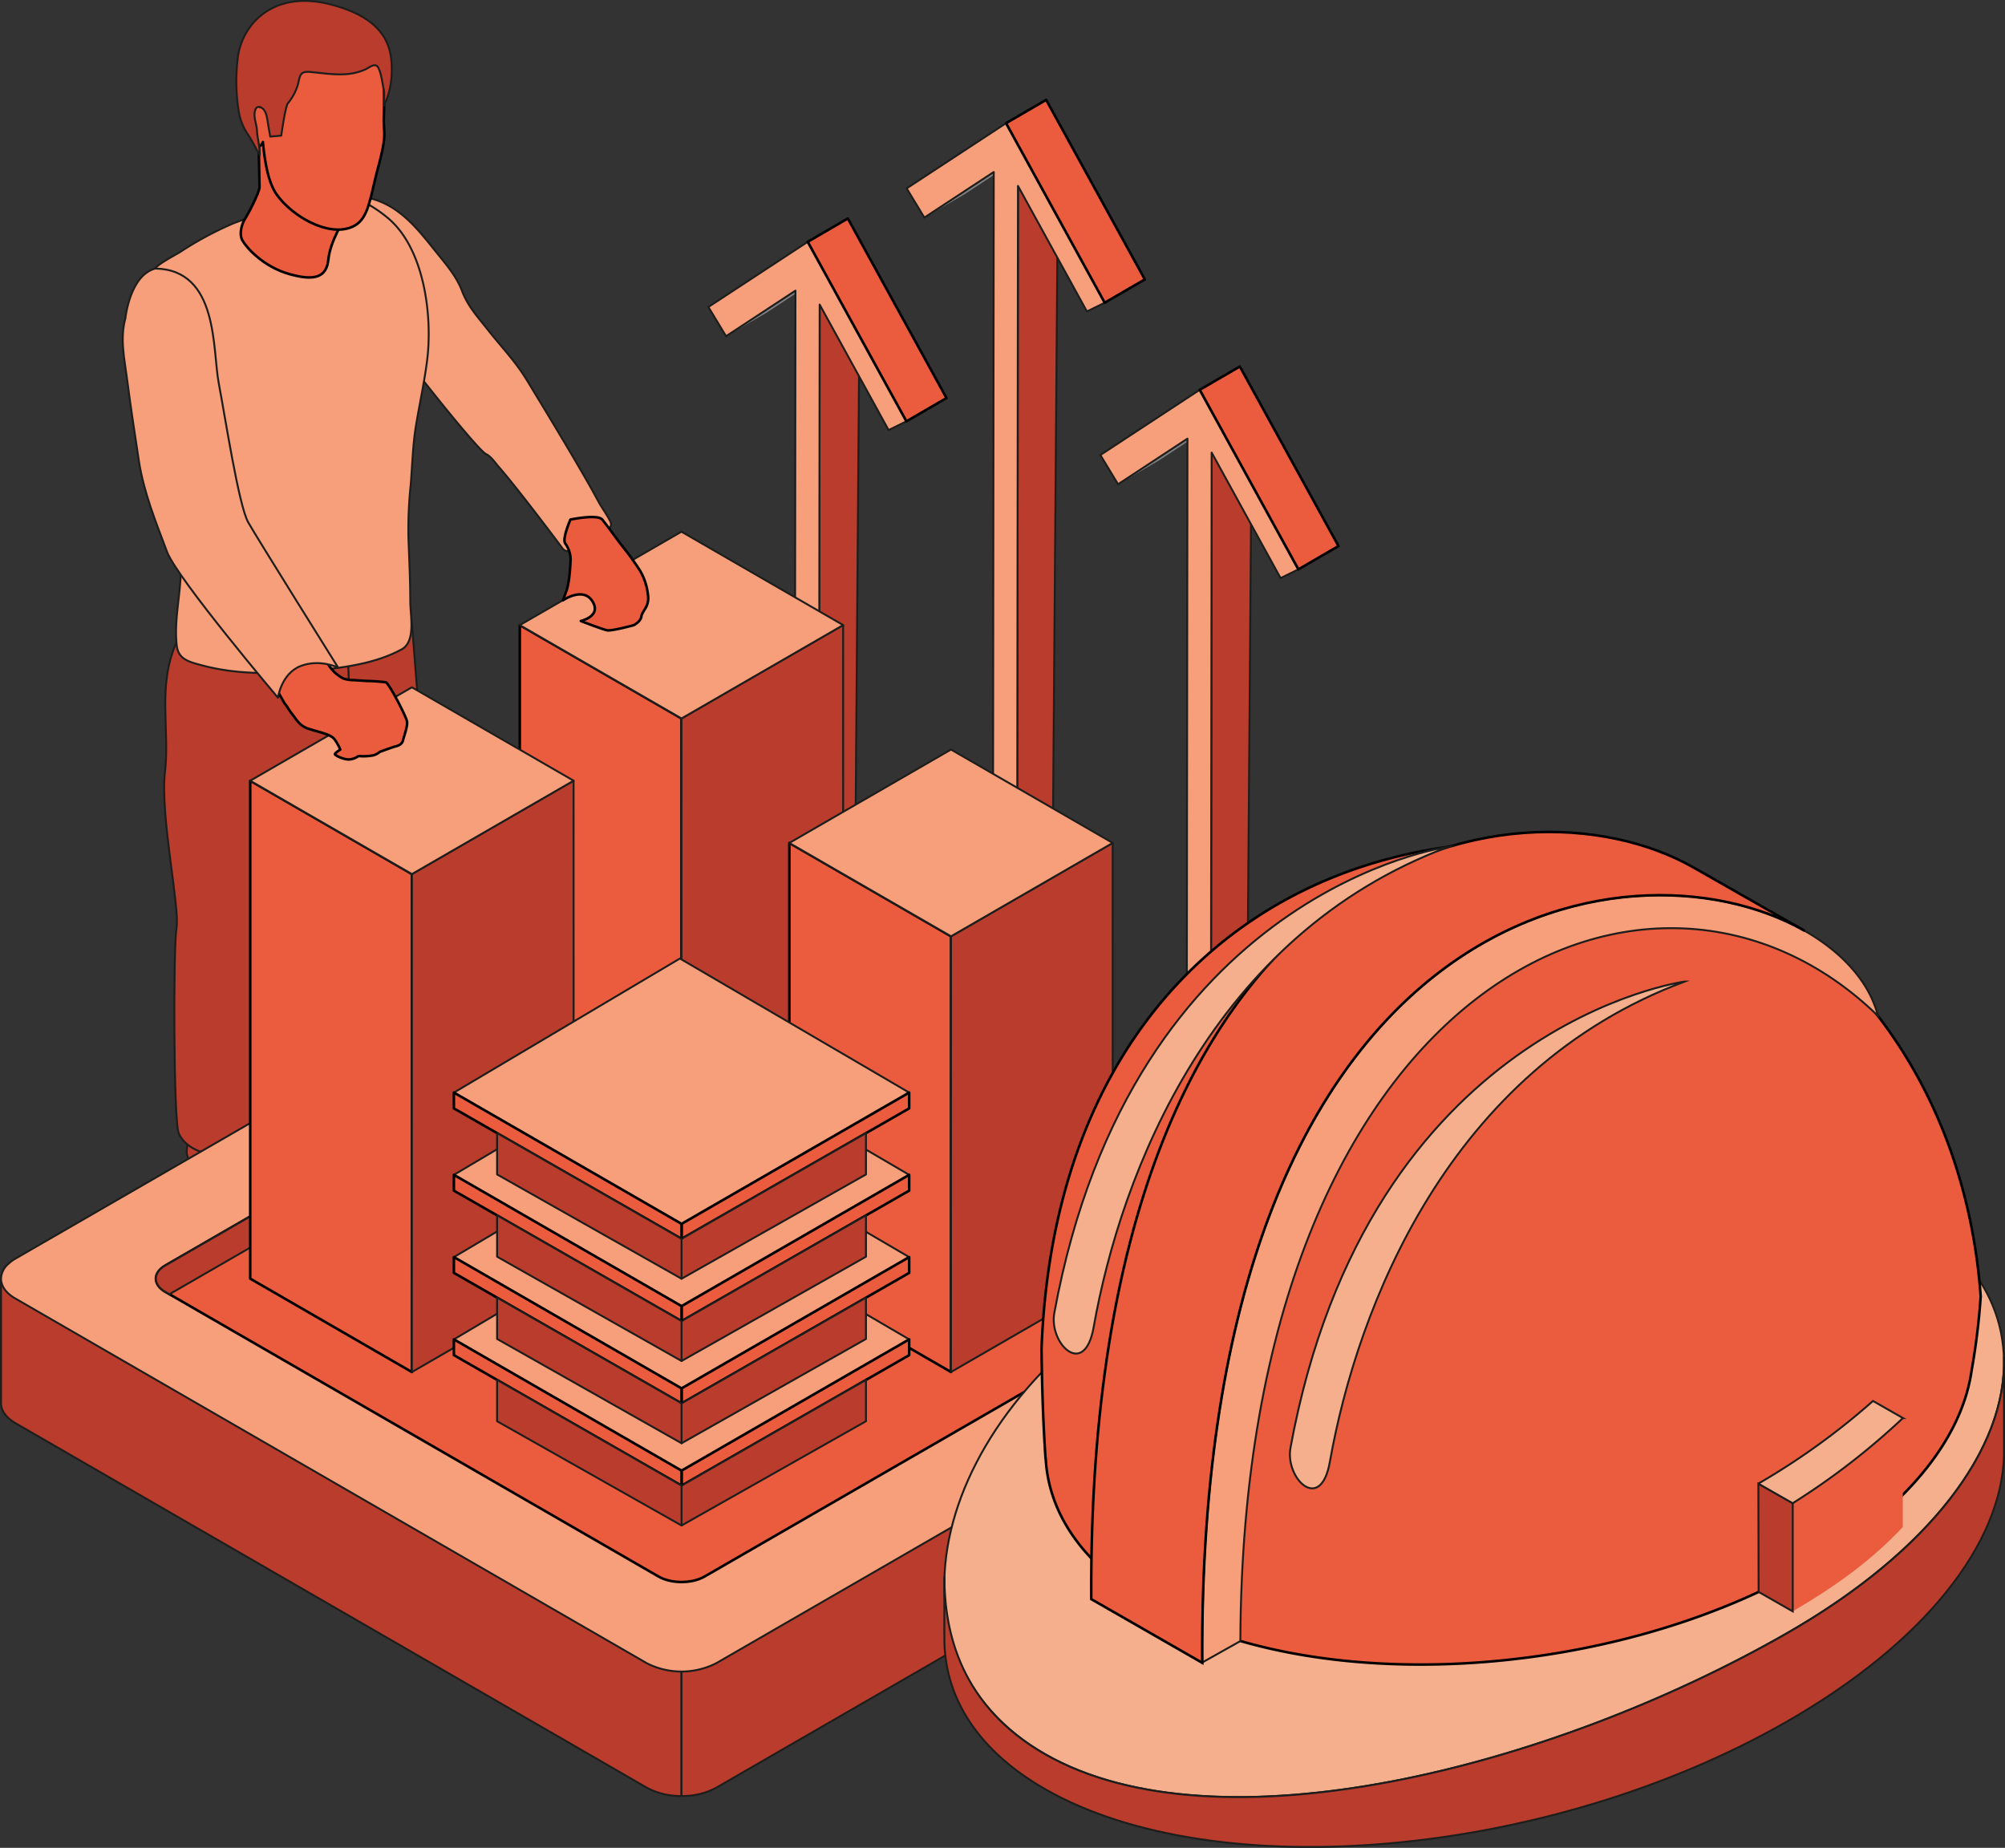
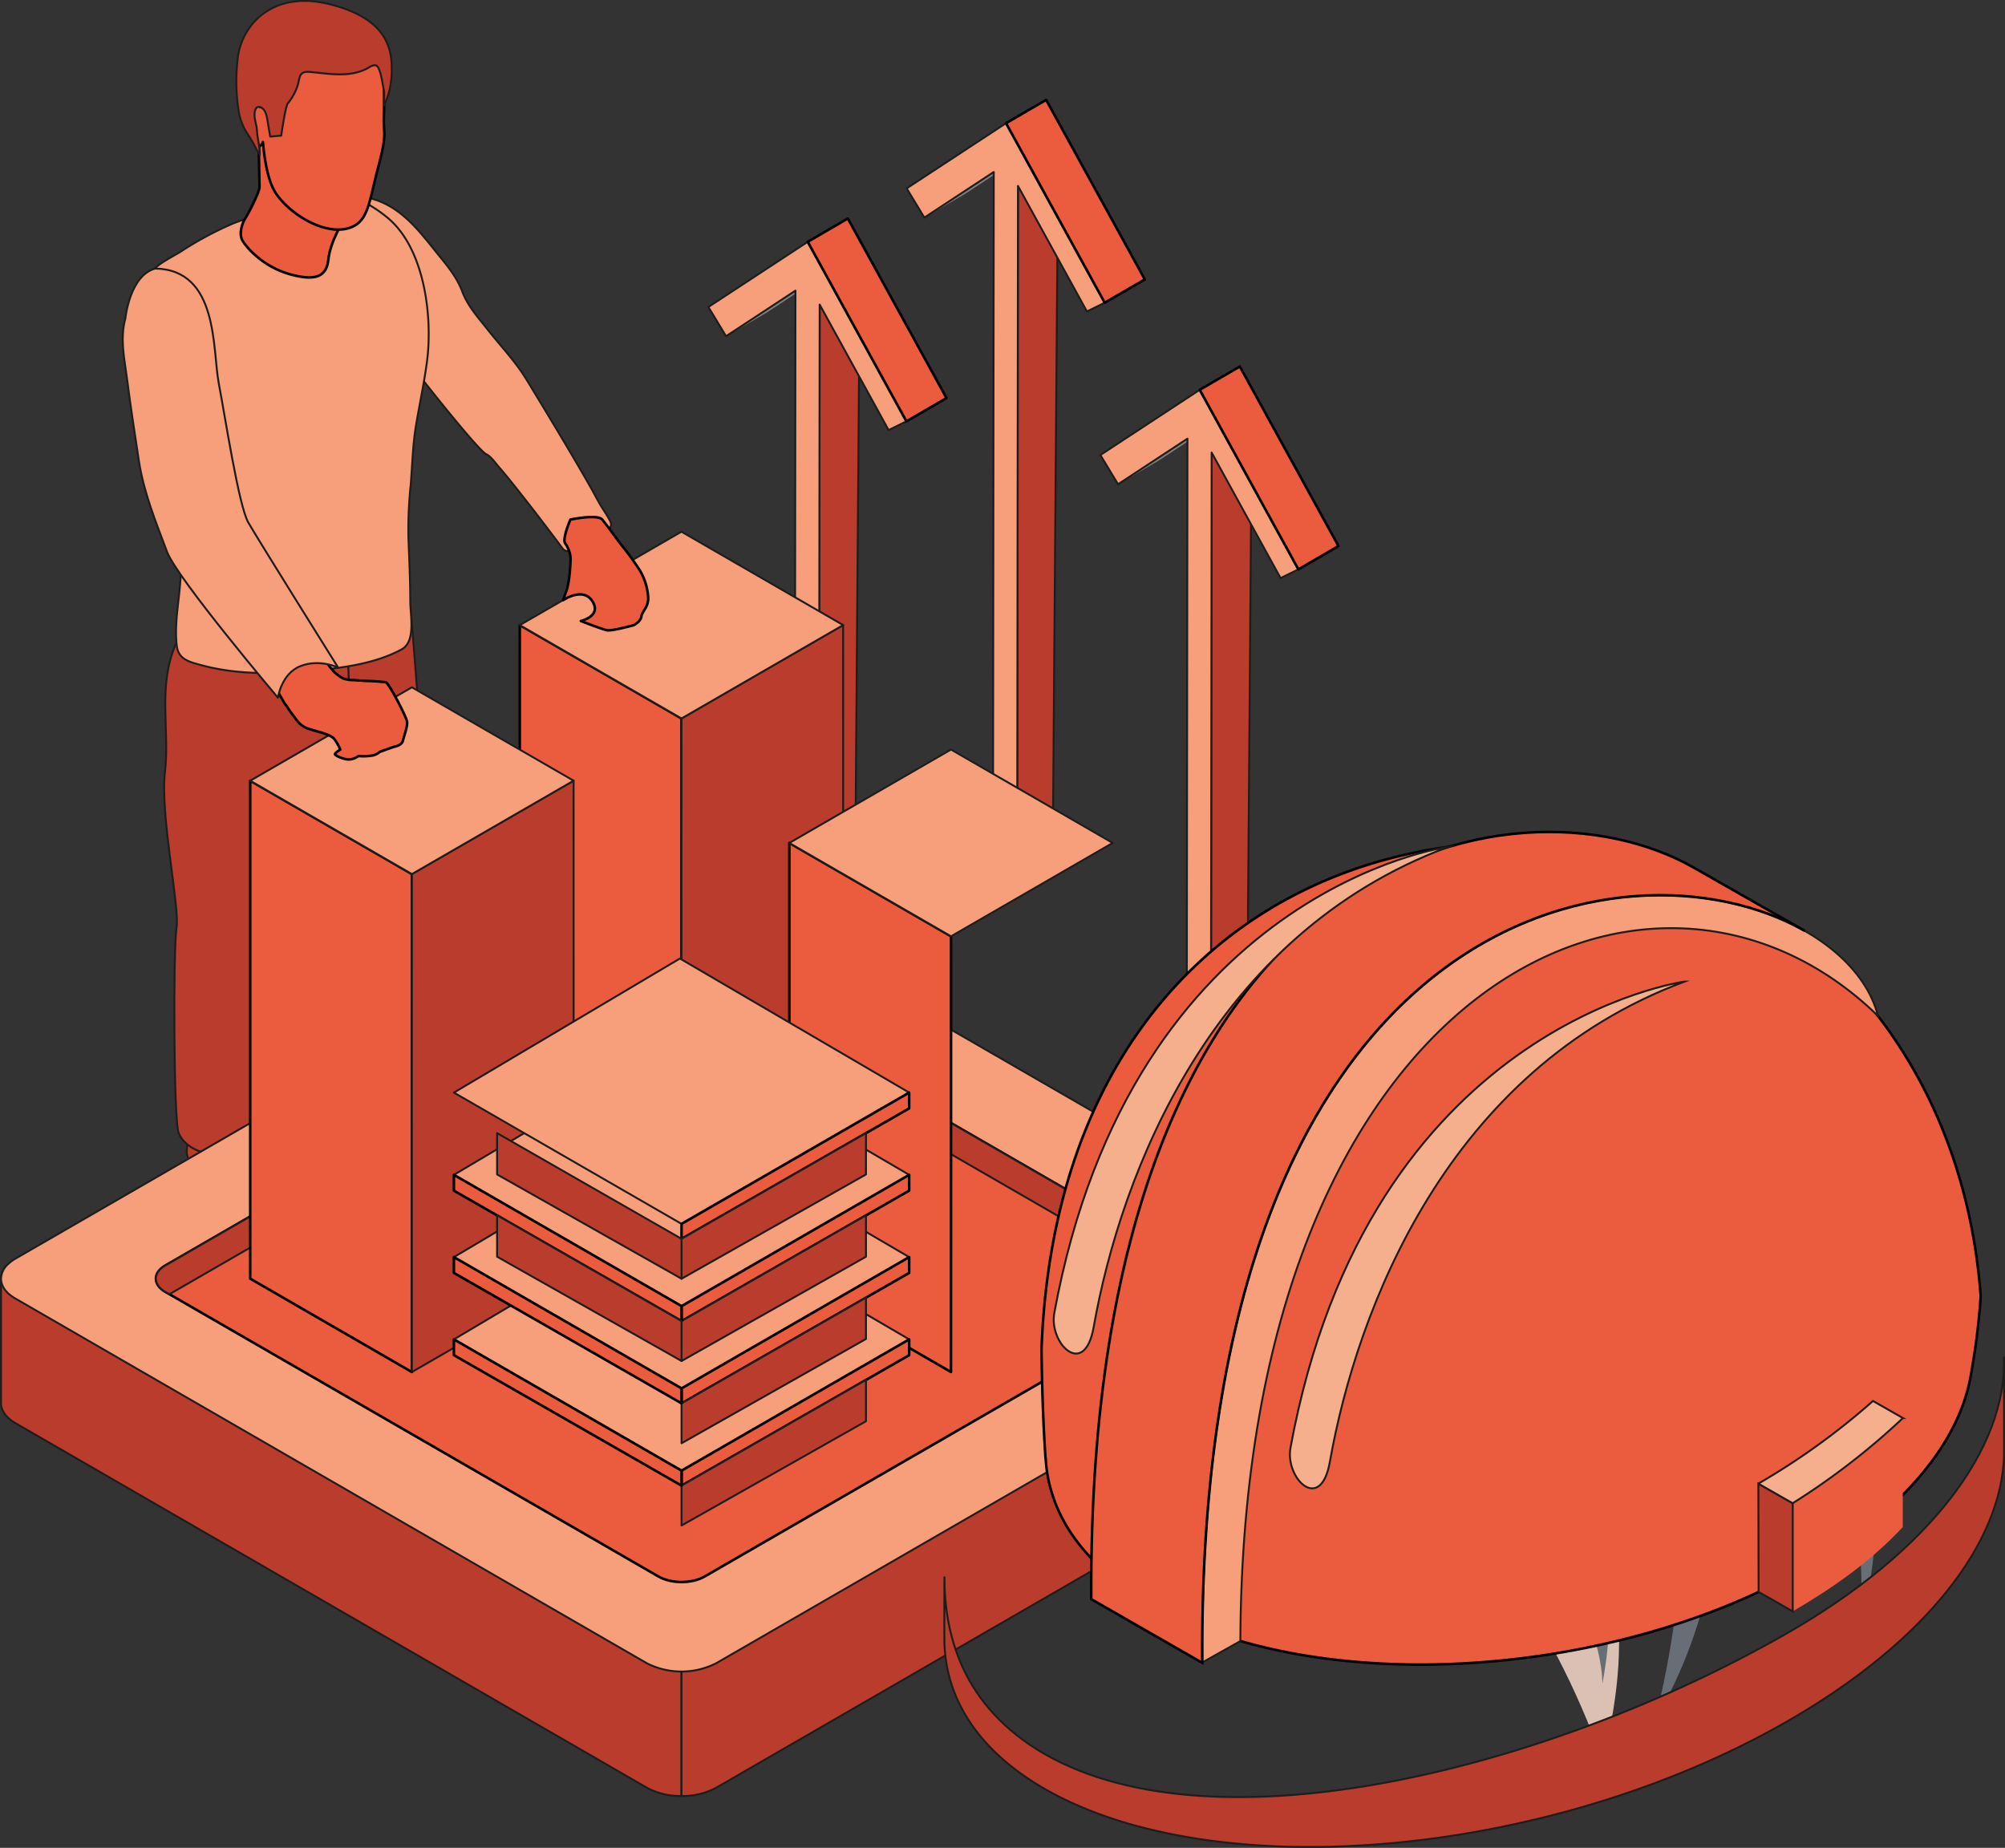
<svg xmlns="http://www.w3.org/2000/svg" id="Layer_1" data-name="Layer 1" viewBox="0 0 783.5 722.01">
  <rect x="0" y="0" width="783.5" height="722.01" fill="#333333" stroke="none" />
  <defs>
    <style>.cls-1{fill:#2b54b1;stroke:#211f20;}.cls-1,.cls-11,.cls-12,.cls-13,.cls-14{stroke-miterlimit:10;}.cls-1,.cls-11,.cls-13,.cls-14,.cls-2,.cls-3{stroke-width:0.75px;}.cls-13,.cls-2{fill:#b93c2d;}.cls-11,.cls-13,.cls-14,.cls-2,.cls-3{stroke:#1d1d1b;}.cls-2,.cls-3,.cls-4{stroke-linecap:round;stroke-linejoin:round;}.cls-14,.cls-3{fill:#f79e7b;}.cls-12,.cls-15,.cls-4{fill:#eb5c3f;}.cls-12,.cls-4{stroke:#000;}.cls-5{fill:gray;}.cls-6{fill:#fbfbfb;}.cls-7{fill:#dceeff;}.cls-8{fill:#dbc1b3;}.cls-10,.cls-11,.cls-12,.cls-13,.cls-14,.cls-15,.cls-8,.cls-9{fill-rule:evenodd;}.cls-9{fill:#676e76;}.cls-10{fill:#4c5259;}.cls-11{fill:#f5af8c;}</style>
  </defs>
  <path class="cls-1" d="M98.82,437.09s-3.35,5.81-3.17,8.36,8.47,9.21,11.2,11.74,9.63,11.56,10.63,15.33,8.61,16.83,21.64,13.4c8.19-2.17,6.07-12.95,5.81-16.31s-9-15.73-12.49-17.1-5.84-8.62-6.86-13.65S98.82,437.09,98.82,437.09Z" />
  <path class="cls-2" d="M98.94,439.89l1.48,16.66s4.24,11.55,5.15,16.11,1.61,9.56-1.35,11.92-10,1.71-16.6-1.89-9.71-8.08-11.15-16.33S73.32,452.2,73,450.74,74.68,436,74.68,436Z" />
  <path class="cls-2" d="M158.46,213.93s10.38,119.23,8.74,133.64-9.79,52.17-11.23,68.5-1.3,20.79-1.86,22-14.07,4.74-22.86,2.05-11.2-11.21-11.2-11.21,4.6-53.61,3.59-65.14-7.66-48-7.27-64.48-1.88-78.46,8.55-84.68S158.46,213.93,158.46,213.93Z" />
  <path class="cls-2" d="M135.31,245.66s2.35,31.45.2,46.6-9.58,21.06-11.34,29.11-17.27,47.1-18.07,55.47-4.53,63.56-5,67.73-14.31,6.84-18.9,6.32-10.41-3.3-12.4-8.18-2.14-72.35-.82-80.24-6.47-43.9-4.52-60.78-3.09-33.34,4.4-50.47S135.31,245.66,135.31,245.66Z" />
  <path class="cls-3" d="M205.48,147.9q1.52,2.44,3,4.91,7.43,12.19,14.7,24.47,3.9,6.6,7.69,13.25c1,1.82,2,3.64,3,5.48,1.37,2.53,3.07,4.7,4.39,7.3a3.37,3.37,0,0,1,.52,1.83,2.85,2.85,0,0,1-.7,1.41,11.39,11.39,0,0,1-3.22,2.77c-1.1.65-1.87,1.53-2.93,2.26a13.77,13.77,0,0,1-2.6,1.31c-1.6.67-3.22,1.28-4.85,1.85s-3.37,1.13-4.53-.32c-.55-.68-1.06-1.41-1.59-2.12-5.1-6.78-10.25-13.53-15.52-20.19-2.63-3.33-5.29-6.65-8.08-9.86-1.32-1.53-2.93-3.94-4.84-4.83-2.29-1.08-17.79-19.89-30.26-36.12.26-10.4.6-19.41-2.59-29.16q-.27-.87-.6-1.74A68.61,68.61,0,0,0,141,85.88c-2.12-2.14-4.53-4.47-4.67-7.48a1.5,1.5,0,0,1,.3-1.1,1.61,1.61,0,0,1,1-.33c6.58-.62,13.12,2.08,18.39,6.08s9.44,9.21,13.56,14.37,8.73,10.26,11,16.34c2.13,5.67,6,10,9.78,14.75C195.29,134.83,201.29,141.05,205.48,147.9Z" />
  <path class="cls-3" d="M166.85,141.28c-1.08,8.21-2.83,16.32-4.21,24.48-1.36,8-1.49,15.8-2.16,23.81a166.19,166.19,0,0,0-.87,20.75c.3,8.18.71,16.36.72,24.55,0,5.86,2.27,15.81-3.45,18.9-10.07,5.46-22.48,7.12-33.69,8.2-14.57,1.41-30,1.85-44.26-2-4.82-1.31-9.21-2.19-9.85-7.68-1.13-9.67,1.4-19.39,1.57-29,.09-5.07-.44-10.11-.75-15.15s.4-9.56.4-14.35c0-11.41-8.38-55.9-8.38-55.9s-1.2-32.8-1.21-32.9c0-1.25,8.55-5.8,9.54-6.43a133.82,133.82,0,0,1,20.6-11.14c4.48-1.84,9.58-3.11,13.74-5.64,3.79-2.31,6.13-5.3,10.93-5.77,3.77-.37,7.9-1.65,11.58-1.56,8.57.23,18.29,5.47,24.66,10.89C166,97.43,169.13,124,166.85,141.28Z" />
  <path class="cls-4" d="M134.83,85.49c-.5.27-5.84,9-6.51,15.85s-5.09,8.63-15.23,5.76S96.45,96.93,94.76,94s.23-7.46.93-8.4,5.7-10.21,5.72-12.51-.39-14.64-.16-15.34c.15-.45-4.36-16.84-1.9-18.16,1.48-.79,8.61,11.57,11.94,14.46C120.19,61.75,134.83,85.49,134.83,85.49Z" />
  <path class="cls-4" d="M150,45.24c.33-7.26-.2-21.11-.2-21.11-1.32-.94-31.58-12.54-38.94-4.8s-10.36,10.42-9.35,19.89c.09.8.16,1.7.23,2.63a4.63,4.63,0,0,0-2.51-1.14c-3-.49-3.92,3.85-2.78,7.86s4.09,8.86,5.17,8.42a2.9,2.9,0,0,0,1.11-1.49c.75,7.92,2.13,16,5.47,20.62,5.91,8.11,18.13,15.17,27,13.28s8.8-9.94,12.57-24S149.68,52.5,150,45.24Z" />
  <path class="cls-2" d="M121,28.1c4.3.38,8.6,1.08,12.92.94a22.77,22.77,0,0,0,8.7-1.85c1.94-.88,4.18-3.08,5.36-.44s1.46,6.15,2.14,9l0,5.46a32.2,32.2,0,0,0,2.95-13.56c.14-8.31-1.54-20.3-24.22-26s-34.72,8.51-36,21.52a75,75,0,0,0,.42,20.25,22.58,22.58,0,0,0,3.84,9.45,63.63,63.63,0,0,1,3.17,5.61c.24.45,1.22,1.64,1.2,2.11.15-3.24-.92-6.38-1.06-9.6-.11-2.64-1.62-5.51-.62-8.16.62-1.63,2.25-1.15,3.19-.08,1.22,1.41,1.44,3.79,1.73,5.53l.87,5.09L109.9,53s1.58-11.32,2.59-12.64a20.82,20.82,0,0,0,4-7.55c.66-2.82.59-5.05,4.44-4.71Z" />
  <polygon class="cls-5" points="464.02 171.4 479.69 162.3 452.56 180.1 436.9 189.21 464.02 171.4" />
  <polygon class="cls-5" points="468.77 168.28 484.44 159.17 479.69 162.3 464.02 171.4 468.77 168.28" />
  <polygon class="cls-6" points="468.77 168.28 484.44 159.17 489.15 167.74 473.48 176.84 468.77 168.28" />
  <polygon class="cls-2" points="473.48 176.84 489.15 167.74 487.08 435.75 473.17 442.54 473.48 176.84" />
  <polygon class="cls-3" points="468.82 152.31 429.99 177.79 436.9 189.21 464.02 171.4 463.71 437.07 473.17 442.54 473.48 176.84 500.42 225.88 507.37 222.47 468.82 152.31" />
  <polygon class="cls-4" points="468.82 152.31 484.49 143.21 523.04 213.36 507.37 222.47 468.82 152.31" />
  <polygon class="cls-5" points="388.33 67.21 404 58.11 376.88 75.92 361.21 85.02 388.33 67.21" />
  <polygon class="cls-5" points="393.09 64.09 408.76 54.99 404 58.11 388.33 67.21 393.09 64.09" />
  <polygon class="cls-6" points="393.09 64.09 408.76 54.99 413.47 63.55 397.8 72.66 393.09 64.09" />
  <polygon class="cls-2" points="397.8 72.66 413.47 63.55 411.4 331.56 397.49 338.35 397.8 72.66" />
  <polygon class="cls-3" points="393.14 48.13 354.3 73.6 361.21 85.02 388.33 67.21 388.03 332.89 397.49 338.35 397.8 72.66 424.74 121.7 431.69 118.28 393.14 48.13" />
  <polygon class="cls-4" points="393.14 48.13 408.81 39.02 447.36 109.18 431.69 118.28 393.14 48.13" />
  <polygon class="cls-5" points="310.84 113.56 326.51 104.46 299.39 122.27 283.72 131.37 310.84 113.56" />
  <polygon class="cls-5" points="315.6 110.44 331.26 101.34 326.51 104.46 310.84 113.56 315.6 110.44" />
  <polygon class="cls-6" points="315.6 110.44 331.26 101.34 335.97 109.91 320.3 119.01 315.6 110.44" />
  <polygon class="cls-2" points="320.3 119.01 335.97 109.91 333.9 377.91 320 384.7 320.3 119.01" />
  <polygon class="cls-3" points="315.64 94.48 276.81 119.95 283.72 131.37 310.84 113.56 310.53 379.24 320 384.7 320.3 119.01 347.24 168.05 354.2 164.63 315.64 94.48" />
  <polygon class="cls-4" points="315.64 94.48 331.31 85.37 369.86 155.53 354.2 164.63 315.64 94.48" />
  <path class="cls-2" d="M549.84,338.78c-3.25-1.88-6.19-2-8.32-.82l-10.08,5.87c2.12-1.24,5.07-1.07,8.31.81,6.48,3.73,11.69,12.78,11.67,20.21,0,3.69-1.31,6.29-3.41,7.51l10.09-5.87c2.1-1.22,3.4-3.82,3.41-7.5C561.53,351.56,556.31,342.51,549.84,338.78Z" />
  <path class="cls-3" d="M539.75,344.64c6.48,3.73,11.69,12.78,11.67,20.21s-5.27,10.43-11.74,6.69S528,358.76,528,351.34,533.29,340.91,539.75,344.64Z" />
  <path class="cls-2" d="M549.84,424.9c-3.25-1.87-6.19-2-8.32-.81L531.44,430c2.12-1.23,5.07-1.06,8.31.81,6.48,3.74,11.69,12.79,11.67,20.21,0,3.69-1.31,6.29-3.41,7.51l10.09-5.86c2.1-1.22,3.4-3.82,3.41-7.51C561.53,437.69,556.31,428.64,549.84,424.9Z" />
  <path class="cls-3" d="M539.75,430.76c6.48,3.74,11.69,12.79,11.67,20.21s-5.27,10.43-11.74,6.7S528,444.89,528,437.46,533.29,427,539.75,430.76Z" />
  <path class="cls-7" d="M526.67,556.06,279.81,698.55a30,30,0,0,1-26.91.05L6,556.06c-3.74-2.18-5.6-5-5.6-7.78s1.86-5.65,5.6-7.78l39.2-22.61L252.84,398c7.42-4.3,19.5-4.3,27,0L526.67,540.5C534.09,544.75,534.09,551.75,526.67,556.06Z" />
  <path class="cls-2" d="M266.32,645.55v56.21a27.66,27.66,0,0,1-13.42-3.16L6,556.06c-3.74-2.18-5.6-5-5.6-7.78V499.59a8,8,0,0,1,3-5.86l41.85,24.16Z" />
  <path class="cls-2" d="M266.32,645.55v56.21a27.67,27.67,0,0,0,13.43-3.16L526.67,556.06c3.74-2.18,5.6-5,5.6-7.78V499.59a8,8,0,0,0-2.95-5.86l-41.85,24.16Z" />
  <path class="cls-3" d="M526.67,507.37,279.81,649.91a29.93,29.93,0,0,1-27,0L6,507.37c-3.74-2.13-5.6-4.93-5.6-7.78a8,8,0,0,1,3-5.86A13.6,13.6,0,0,1,6,491.81L252.84,349.32c7.42-4.3,19.5-4.3,27,0L526.67,491.81C534.09,496.12,534.09,503.12,526.67,507.37Z" />
  <path class="cls-4" d="M257.33,383.19,64.67,494.43c-5,2.86-5,7.5,0,10.37L257.33,616c5,2.86,13,2.86,18,0L468,504.8c5-2.87,5-7.51,0-10.37L275.29,383.19C270.33,380.33,262.29,380.33,257.33,383.19Z" />
  <path class="cls-2" d="M468,494.43,275.29,383.19a18.38,18.38,0,0,0-9-2.15v9.13L466.4,505.69l1.56-.89C472.92,501.93,472.92,497.29,468,494.43Z" />
  <path class="cls-2" d="M266.31,381a18.38,18.38,0,0,0-9,2.15L64.67,494.43c-5,2.86-5,7.5,0,10.37l1.55.89,200.1-115.52Z" />
  <polygon class="cls-4" points="203.12 438.81 266.29 475.3 266.31 280.73 203.12 244.25 203.12 438.81" />
  <polygon class="cls-2" points="266.29 475.3 329.49 438.81 329.47 244.24 266.31 280.73 266.29 475.3" />
  <polygon class="cls-3" points="329.47 244.24 266.29 207.75 203.12 244.25 266.31 280.73 329.47 244.24" />
  <polygon class="cls-4" points="308.45 499.6 371.62 536.09 371.64 365.85 308.45 329.37 308.45 499.6" />
-   <polygon class="cls-2" points="371.62 536.09 434.83 499.6 434.81 329.36 371.64 365.85 371.62 536.09" />
  <polygon class="cls-3" points="434.81 329.36 371.62 292.87 308.45 329.37 371.64 365.85 434.81 329.36" />
  <polygon class="cls-4" points="97.78 499.61 160.95 536.1 160.97 341.53 97.78 305.05 97.78 499.61" />
  <polygon class="cls-2" points="160.95 536.1 224.16 499.61 224.14 305.04 160.97 341.53 160.95 536.1" />
  <polygon class="cls-3" points="224.14 305.04 160.95 268.55 97.78 305.05 160.97 341.53 224.14 305.04" />
  <polygon class="cls-3" points="265.68 470.94 177.37 523.34 266.33 574.63 355.28 523.34 265.68 470.94" />
  <polygon class="cls-4" points="355.28 523.34 355.28 529.5 266.33 580.48 266.33 574.63 355.28 523.34" />
  <polygon class="cls-2" points="266.33 580.48 266.33 596.06 338.4 555.32 338.4 539.18 266.33 580.48" />
  <polygon class="cls-4" points="177.37 523.34 177.37 529.5 266.33 580.48 266.33 574.63 177.37 523.34" />
-   <polygon class="cls-2" points="266.33 580.48 266.33 596.06 194.25 555.32 194.25 539.18 266.33 580.48" />
  <polygon class="cls-3" points="265.68 438.8 177.37 491.19 266.33 542.49 355.28 491.19 265.68 438.8" />
  <polygon class="cls-4" points="355.28 491.19 355.28 497.36 266.33 548.34 266.33 542.49 355.28 491.19" />
  <polygon class="cls-2" points="266.33 548.34 266.33 563.92 338.4 523.17 338.4 507.04 266.33 548.34" />
  <polygon class="cls-4" points="177.37 491.19 177.37 497.36 266.33 548.34 266.33 542.49 177.37 491.19" />
-   <polygon class="cls-2" points="266.33 548.34 266.33 563.92 194.25 523.17 194.25 507.04 266.33 548.34" />
  <polygon class="cls-3" points="265.68 406.66 177.37 459.05 266.33 510.35 355.28 459.05 265.68 406.66" />
  <polygon class="cls-4" points="355.28 459.05 355.28 465.22 266.33 516.19 266.33 510.35 355.28 459.05" />
  <polygon class="cls-2" points="266.33 516.19 266.33 531.78 338.4 491.03 338.4 474.89 266.33 516.19" />
  <polygon class="cls-4" points="177.37 459.05 177.37 465.22 266.33 516.19 266.33 510.35 177.37 459.05" />
  <polygon class="cls-2" points="266.33 516.19 266.33 531.78 194.25 491.03 194.25 474.89 266.33 516.19" />
  <polygon class="cls-3" points="265.68 374.52 177.37 426.91 266.33 478.21 355.28 426.91 265.68 374.52" />
  <polygon class="cls-4" points="355.28 426.91 355.28 433.08 266.33 484.05 266.33 478.21 355.28 426.91" />
  <polygon class="cls-2" points="266.33 484.05 266.33 499.64 338.4 458.89 338.4 442.75 266.33 484.05" />
-   <polygon class="cls-4" points="177.37 426.91 177.37 433.08 266.33 484.05 266.33 478.21 177.37 426.91" />
  <polygon class="cls-2" points="266.33 484.05 266.33 499.64 194.25 458.89 194.25 442.75 266.33 484.05" />
  <path class="cls-4" d="M220,234.54l1.34-3.67c1.33-3.67,1.56-10.88,1.64-12.44a11,11,0,0,0-2.08-6.05c-1.35-1.75,2-9.36,2-9.36s10.57-2.24,12.44,0,6.23,8.37,7.82,10.35a108,108,0,0,1,7,9.68,24,24,0,0,1,3.09,9.77c.47,4.29-2.31,5.87-2.6,8s-3,3.46-3,3.46-8.43,2.32-10.36,2c-1.66-.27-10.33-3.64-10.33-3.64s8.6-1.93,4.29-8.06C227.56,229.36,220,234.54,220,234.54Z" />
  <path class="cls-4" d="M120.5,284.73c5,1.6,8.93,2.23,10.36,4.32a20.79,20.79,0,0,1,2.11,3.84s-2.22,1.34-2.07,1.85,3.55,2.14,5.64,2a7.26,7.26,0,0,0,3.58-1.34,20.76,20.76,0,0,0,5.67-.25,6.63,6.63,0,0,0,2.63-1.38s4.46-1.62,5.38-1.91,3.17-.57,3.65-2.51,1.87-5.52,1.61-7.4-7.13-15.13-8.31-15.35a66,66,0,0,0-7.58-.53c-1.57-.11-3.14-.19-4.71-.32a13.77,13.77,0,0,1-4.26-.61,15.08,15.08,0,0,1-5.79-5.31,32.8,32.8,0,0,1-2.37-4.26c-.53-1.12-.93-3.16-2-3.91a2.6,2.6,0,0,0-1.37-.39q-5.11-.5-10.25-.86a76.08,76.08,0,0,0-8.27-.25,10.73,10.73,0,0,0-4.28.82,2.73,2.73,0,0,0-1.14.9,2.63,2.63,0,0,0-.37,1.35,6.16,6.16,0,0,0,.74,3.26A27.37,27.37,0,0,0,101,259c1.23,1.7,2,3.73,3.34,5.31.88,1,2.42,1.83,3.06,3a9.74,9.74,0,0,1,.4,1.33A15.89,15.89,0,0,0,109,271l2.21,3.82a19,19,0,0,1,1.13,1.54,27.89,27.89,0,0,0,2.23,3.15C116.23,281.88,117.59,283.79,120.5,284.73Z" />
  <path class="cls-3" d="M49,124.35c-2.19,8.14-.38,15.67.68,24,1.36,10.62,3,21.21,4.6,31.8,1.9,12.26,6.6,23.79,11,35.47,3.92,10.37,43.34,57,43.34,57s1.26-9.37,8.77-12.34,14.75.58,14.75.58-31.43-50.21-35.14-56.76-9-41.16-11.52-54.34.07-44.39-24.83-44.83C50.69,107.62,49,124.35,49,124.35Z" />
  <path class="cls-8" d="M441.31,554.37c66.77-13.09,118.29,25.81,133.37,93.27,11.32-55.87,8-104.46-31.47-149.8C511,504.6,469,526.45,441.31,554.37Z" />
  <path class="cls-8" d="M441.31,554.37c66.77-13.09,142.41,15.93,184.87,133.35,28.53-107.62-43.52-144.54-83-189.88C511,504.6,469,526.45,441.31,554.37Z" />
  <path class="cls-9" d="M639,412c45.42,37.69,92.23,118.6,88.24,225.82,18.9-91.83-1.81-159.4-40.24-200.93A193,193,0,0,0,639,412Z" />
  <path class="cls-9" d="M626.21,657.79h0C651.8,517.71,503,432,435,472.81c-11.45,28.38-6.49,66.43,6.3,81.56,58.15-45,182.74,35.92,184.9,103.42Z" />
  <path class="cls-9" d="M624.19,466.9c49.23,24.6,67.29,129.68,22.76,204.75,18.13-74.54,13.72-142.34-22.76-204.75Z" />
  <path class="cls-10" d="M435,472.81c66.77-13.09,122.24,60.51,137.32,128,11.32-55.87-3.13-118-42.58-163.38-32.22,6.77-67.1,7.49-94.74,35.41Z" />
-   <path class="cls-11" d="M454.38,499.71c-92.48,52.75-113,147.44-45.89,185.74s196.76,5.8,289.24-47,113-126.67,45.9-165S546.87,447,454.38,499.71Z" />
  <path class="cls-12" d="M774,506.55c-7.48-102.21-79.51-172.6-168.1-177.27C503.16,323.85,412.08,390.21,407,527.16c.19,14.73.61,28.73,1.56,42.57l.07.08c1.12,21.62,14.68,41.85,41.28,57,63.63,36.29,178,30,255.17-14,39.3-22.42,61.46-50.32,65.34-77.1h0A271.8,271.8,0,0,0,774,506.55Z" />
  <path class="cls-13" d="M783.09,530.5c1.12,35.21-28.55,75.6-85.36,108-92.48,52.75-222.09,85.25-289.24,47C375.55,666.67,369,638,369.06,616c0,0-.08,24.85,0,26.15h0c.71,22.11,13.56,42.18,39.46,57,67.15,38.3,196.76,26.57,289.24-26.18,55-31.38,84.57-70.24,85.38-104.64h0V530.49Z" />
  <path class="cls-14" d="M484.7,641.22c.94-257,161-330.11,249.18-244.26C715,323,467.7,291.58,469.82,649.58l14.88-8.36Z" />
  <path class="cls-12" d="M705.24,363.71h0L661.86,339h0c-69.56-39.67-236.77-9.11-235.43,284.83v1l43.37,24.89,0-.15h0C468.08,354.66,635.6,324,705.24,363.71Z" />
  <path class="cls-11" d="M566,330.89S442.36,347.55,412,513c-2.22,11.93,11.77,25.91,15.38,5.54C438,458.43,473.61,365.28,566,330.89Z" />
  <path class="cls-11" d="M658.29,383.53s-123.63,16.66-154,182.14c-2.22,11.93,11.77,25.91,15.38,5.54,10.66-60.14,46.25-153.29,138.64-187.68Z" />
  <path class="cls-15" d="M700.55,629.62c15.91-9.32,30.39-19.47,43-32.94l0-42.6c-14.25,13.19-28.67,24.62-43.07,33.28v42.26Z" />
  <polygon class="cls-13" points="700.55 629.62 687.22 622.02 687.12 579.71 700.55 587.36 700.55 629.62 700.55 629.62" />
  <path class="cls-11" d="M743.62,554.08l-11.71-6.68a275.41,275.41,0,0,1-44.48,32.12.22.22,0,0,0,0,.36l13.11,7.48a279.89,279.89,0,0,0,43.07-33.28Z" />
</svg>